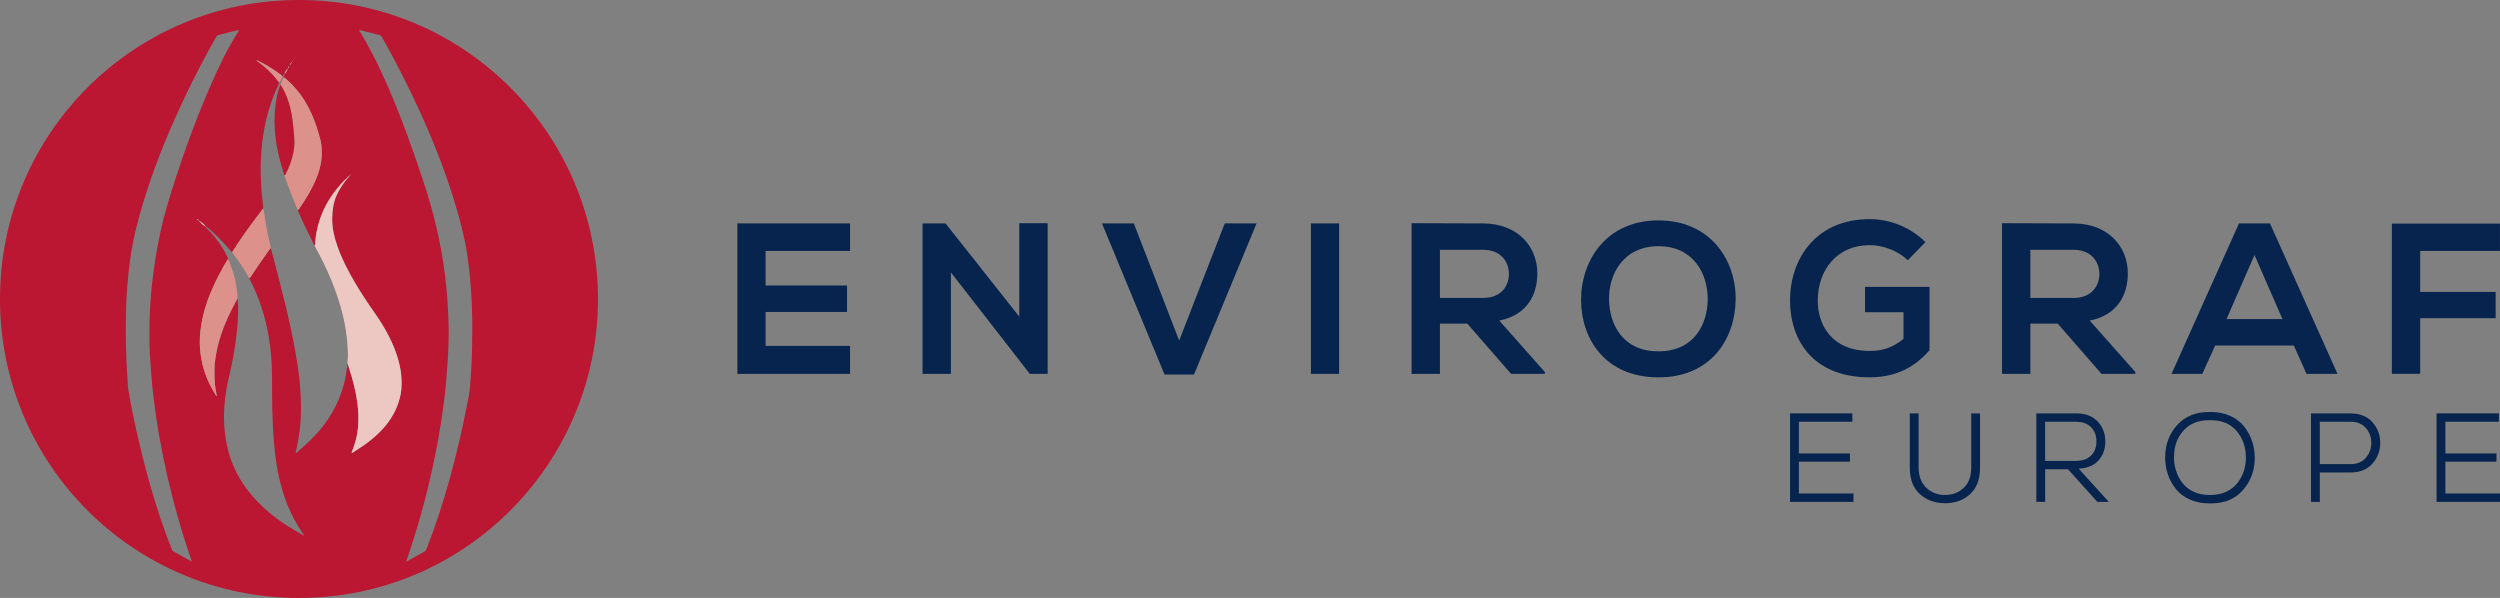
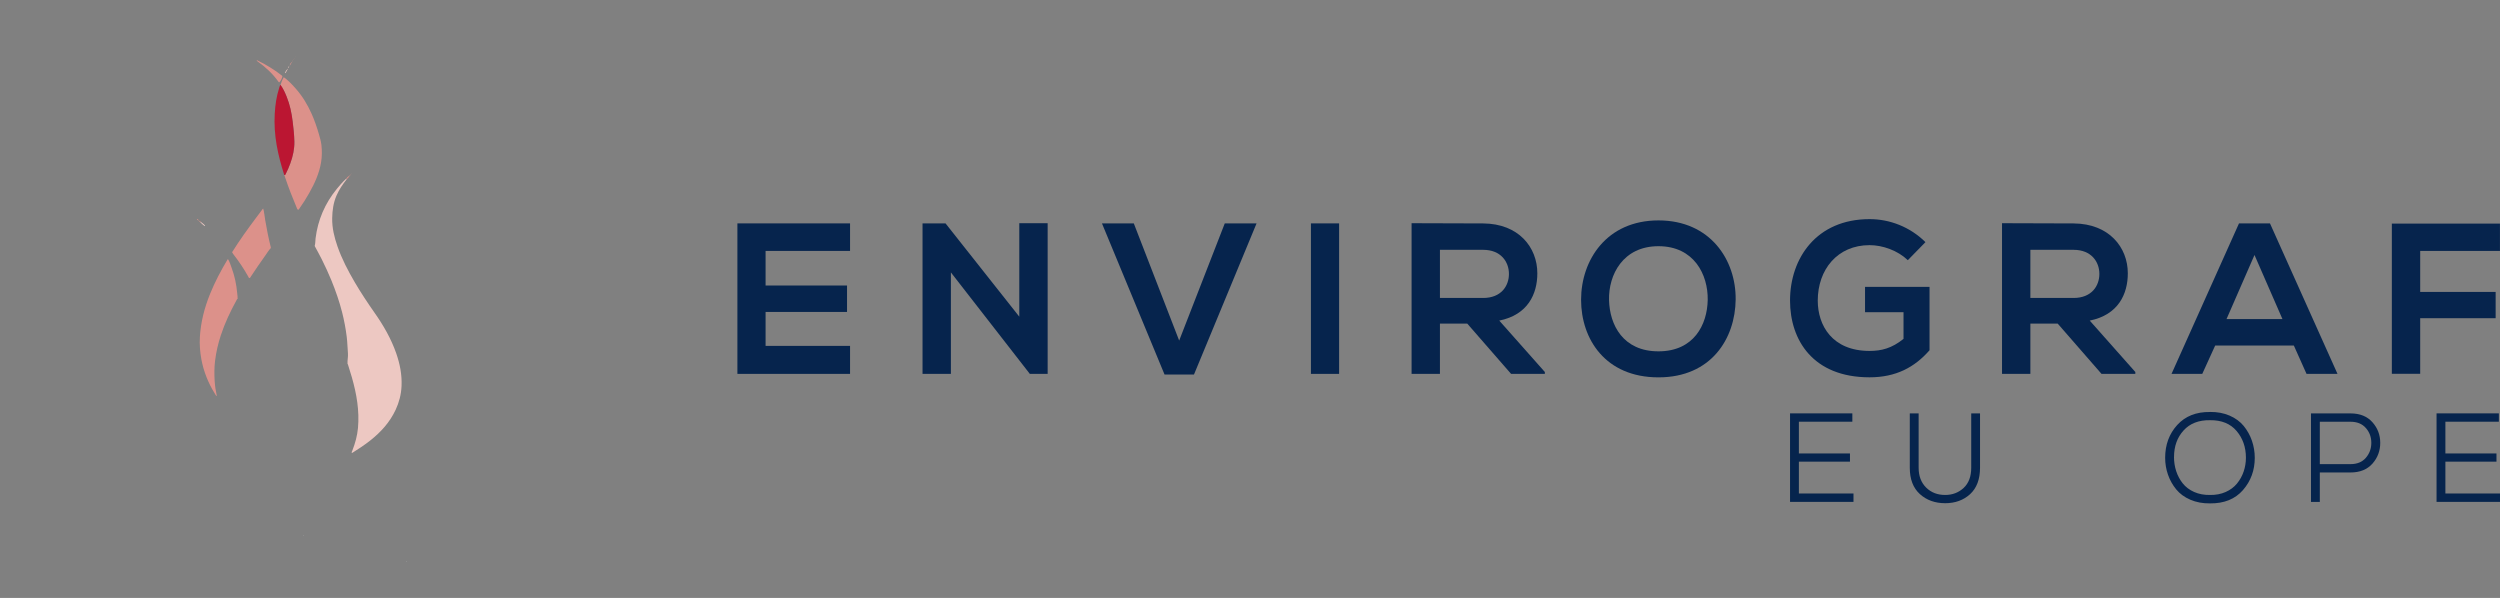
<svg xmlns="http://www.w3.org/2000/svg" id="Layer_2" data-name="Layer 2" viewBox="0 0 545.7 130.52">
  <rect x="0" y="0" width="545.7" height="130.52" fill="#808080" stroke="none" />
  <defs>
    <style>
      .cls-1 {
        fill: #06244d;
      }

      .cls-1, .cls-2, .cls-3, .cls-4, .cls-5 {
        stroke-width: 0px;
      }

      .cls-2 {
        fill: #dc918a;
      }

      .cls-3 {
        fill: #bb1632;
      }

      .cls-4 {
        fill: #fffefe;
      }

      .cls-5 {
        fill: #edc8c2;
      }
    </style>
  </defs>
  <g id="Layer_1-2" data-name="Layer 1">
    <g>
      <g>
        <path class="cls-1" d="m185.55,81.61h-24.59v-32.85h24.59v6.01h-18.44v7.55h17.78v5.77h-17.78v7.41h18.44v6.1Z" />
        <path class="cls-1" d="m222.49,48.72h6.19v32.89h-3.85v.05l-17.27-22.2v22.15h-6.19v-32.85h5.02l16.1,20.36v-20.41Z" />
        <path class="cls-1" d="m260.63,81.76h-6.43l-13.66-32.99h6.95l9.9,25.57,9.95-25.57h6.94l-13.66,32.99Z" />
        <path class="cls-1" d="m286.15,81.61v-32.85h6.15v32.85h-6.15Z" />
        <path class="cls-1" d="m337.21,81.61h-7.37l-9.57-10.98h-5.96v10.98h-6.19v-32.89c5.21,0,10.42.05,15.63.05,7.74.05,11.82,5.21,11.82,10.89,0,4.5-2.06,9.06-8.31,10.32l9.95,11.22v.42Zm-22.9-27.08v10.51h9.43c3.94,0,5.63-2.63,5.63-5.25s-1.74-5.26-5.63-5.26h-9.43Z" />
        <path class="cls-1" d="m378.86,65.38c-.09,8.49-5.3,16.99-16.85,16.99s-16.89-8.31-16.89-16.94,5.54-17.32,16.89-17.32,16.94,8.68,16.85,17.27Zm-27.64.14c.14,5.4,3.05,11.17,10.79,11.17s10.65-5.82,10.75-11.22c.09-5.54-3-11.73-10.75-11.73s-10.93,6.24-10.79,11.78Z" />
        <path class="cls-1" d="m416.44,56.79c-2.2-2.11-5.49-3.28-8.35-3.28-7.04,0-11.31,5.35-11.31,12.11,0,5.4,3.14,10.98,11.31,10.98,2.58,0,4.83-.56,7.41-2.63v-5.82h-8.4v-5.54h14.08v13.84c-3.24,3.71-7.32,5.91-13.09,5.91-12.34,0-17.36-8.12-17.36-16.75,0-9.24,5.77-17.78,17.36-17.78,4.41,0,8.82,1.69,12.2,5.02l-3.85,3.94Z" />
        <path class="cls-1" d="m466.09,81.61h-7.37l-9.57-10.98h-5.96v10.98h-6.19v-32.89c5.21,0,10.42.05,15.63.05,7.74.05,11.83,5.21,11.83,10.89,0,4.5-2.06,9.06-8.31,10.32l9.95,11.22v.42Zm-22.9-27.08v10.51h9.43c3.94,0,5.63-2.63,5.63-5.25s-1.74-5.26-5.63-5.26h-9.43Z" />
        <path class="cls-1" d="m500.7,75.42h-17.17l-2.82,6.19h-6.71l14.73-32.85h6.76l14.74,32.85h-6.76l-2.77-6.19Zm-8.59-19.76l-6.1,13.98h12.2l-6.1-13.98Z" />
        <path class="cls-1" d="m522.09,81.61v-32.8h23.6v5.96h-17.41v8.96h16.47v5.72h-16.47v12.15h-6.19Z" />
      </g>
      <path class="cls-1" d="m404.58,109.55h-13.85v-19.32h13.6v1.82h-11.67v6.93h11.15v1.79h-11.15v6.95h11.92v1.82Z" />
      <path class="cls-1" d="m432.2,90.24v11.87c0,2.5-.72,4.41-2.15,5.74-1.44,1.32-3.26,1.99-5.46,1.99s-4.07-.67-5.53-2c-1.46-1.33-2.19-3.24-2.19-5.73v-11.87h1.93v11.87c0,1.8.55,3.24,1.64,4.32,1.09,1.08,2.48,1.61,4.15,1.61,1.58,0,2.93-.51,4.03-1.53,1.1-1.02,1.66-2.49,1.66-4.4v-11.87h1.93Z" />
-       <path class="cls-1" d="m460.32,109.55h-2.51l-6.4-7.12h-4.99v7.12h-1.93v-19.32h8.66c2.04,0,3.62.59,4.73,1.77s1.67,2.63,1.67,4.36c0,1.62-.48,2.98-1.45,4.1-.97,1.11-2.42,1.72-4.37,1.84l6.59,7.26Zm-13.91-17.49v8.55h6.62c1.49,0,2.63-.39,3.41-1.17.78-.78,1.17-1.81,1.17-3.08s-.39-2.3-1.16-3.1c-.77-.8-1.88-1.2-3.31-1.2h-6.73Z" />
      <path class="cls-1" d="m482.4,89.92c1.58-.02,3.01.25,4.28.8,1.27.55,2.3,1.31,3.08,2.26.78.96,1.38,2.03,1.79,3.22.41,1.19.62,2.43.62,3.74,0,2.72-.86,5.07-2.58,7.04-1.72,1.97-4.12,2.93-7.19,2.9-1.58.02-3.01-.25-4.29-.8-1.28-.55-2.31-1.31-3.09-2.26-.78-.96-1.38-2.02-1.79-3.2-.41-1.18-.62-2.41-.62-3.7,0-2.83.88-5.22,2.63-7.15,1.76-1.93,4.14-2.88,7.16-2.84Zm-7.86,9.82c0,1.09.16,2.12.48,3.1.32.98.8,1.87,1.42,2.66.63.79,1.45,1.42,2.48,1.88,1.03.46,2.19.68,3.48.66,1.27.02,2.41-.2,3.42-.65,1.01-.45,1.83-1.06,2.47-1.84.63-.77,1.12-1.64,1.45-2.61s.5-1.97.5-3.02c0-2.3-.68-4.25-2.04-5.85-1.36-1.6-3.29-2.38-5.79-2.35-2.47-.04-4.39.71-5.78,2.24-1.39,1.53-2.08,3.45-2.08,5.77Z" />
      <path class="cls-1" d="m506.37,103.13v6.43h-1.93v-19.32h8.64c2.04,0,3.63.64,4.77,1.92,1.14,1.28,1.71,2.78,1.71,4.51s-.57,3.26-1.71,4.54c-1.14,1.28-2.73,1.92-4.77,1.92h-6.71Zm0-1.82h6.71c1.43,0,2.55-.46,3.34-1.38.79-.92,1.19-2,1.19-3.26s-.39-2.33-1.19-3.24c-.79-.91-1.9-1.37-3.34-1.37h-6.71v9.24Z" />
      <path class="cls-1" d="m545.7,109.55h-13.85v-19.32h13.6v1.82h-11.67v6.93h11.15v1.79h-11.15v6.95h11.92v1.82Z" />
-       <path class="cls-3" d="m65.29,0c36.02,0,65.27,29.27,65.24,65.34-.04,35.7-28.93,65.19-65.3,65.18C29.1,130.51-.08,101.24,0,65.13.08,28.82,29.58-.05,65.29,0Zm-.82,12.42s-.1,0-.04.07c0-.03.02-.05.03-.08.03-.01.1,0,.04-.07-.01.02-.02.05-.03.07Zm-.2.3s-.11,0-.04.07c.01-.03.02-.05.03-.08.04-.01.1,0,.04-.07-.01.03-.02.05-.04.08Zm-.2.3s-.11.02-.04.08c.01-.03.03-.05.04-.08.04-.01.11-.02.04-.08-.01.03-.03.05-.04.08Zm12.31,25.32s.06-.07.09-.11c.06-.02.09-.05.09-.11.03-.03.07-.07.1-.1.03-.04.13-.05.03-.12,0,.04-.02.09-.03.13-.07,0-.1.03-.1.1-.07-.01-.1.02-.12.08-.06,0-.1.03-.12.08-.04.03-.07.06-.11.1-.27.16-.49.38-.67.64-.74.68-1.41,1.44-2.04,2.22-2.57,3.16-4.12,6.75-4.63,10.8-.07.53-.02,1.07-.18,1.59-.04-.06-.08-.11-.11-.17-1.2-2.37-2.36-4.76-3.43-7.2-.07-.15-.13-.31-.13-.48.14,0,.19-.12.25-.22.79-1.11,1.52-2.25,2.18-3.44,1.19-2.11,2.19-4.3,2.59-6.72.21-1.25.21-2.5.07-3.76-.09-.79-.31-1.54-.53-2.3-.44-1.53-.95-3.04-1.6-4.49-.9-2.02-2.03-3.89-3.5-5.55-.79-.89-1.61-1.75-2.58-2.46.05-.33.27-.6.39-.9.19-.32.37-.65.56-.97-.36.25-.54.6-.71.97-.19.23-.24.56-.51.73-.04-.18-.2-.26-.33-.36-1.54-1.18-3.18-2.18-4.92-3.04-.11-.06-.22-.16-.37-.11,0,.04,0,.08.03.09.09.08.18.15.28.21,1.66,1.19,3.14,2.57,4.35,4.23.08.11.14.24.29.25,0,.17-.08.32-.15.47-2.3,4.8-3.46,9.88-3.8,15.17-.24,3.64-.07,7.27.36,10.9.04.35.14.69.08,1.05-.11.03-.15.13-.21.21-.43.58-.87,1.15-1.3,1.73-1.86,2.46-3.66,4.97-5.29,7.59-.13-.05-.19-.18-.28-.28-.52-.59-1.02-1.2-1.56-1.78-1.26-1.35-2.59-2.63-4.04-3.78,0-.02-.02-.04-.04-.04-.26-.31-.6-.52-.9-.77-.09-.11-.17-.23-.35-.2.03.16.13.24.26.3.29.26.55.56.88.78,0,.03.03.04.06.05.1.11.2.23.31.33,1.88,1.87,3.48,3.95,4.62,6.36.08.17.18.32.18.52-.09.03-.12.11-.16.18-1.43,2.38-2.71,4.82-3.75,7.4-1.22,3.02-2.03,6.14-2.23,9.4-.1,1.63.03,3.25.32,4.86.5,2.72,1.52,5.24,2.98,7.58.1.16.17.35.41.49-.25-1.1-.42-2.16-.48-3.23-.09-1.51-.1-3.02.09-4.52.24-1.88.66-3.73,1.25-5.53.88-2.69,2.09-5.23,3.45-7.7.06-.1.09-.22.22-.26.03.4.07.8.08,1.21.06,2.14-.07,4.26-.31,6.38-.35,3.14-.92,6.24-1.65,9.31-.94,3.95-1.37,7.93-.96,11.98.21,2.03.62,4.01,1.27,5.94,1.42,4.22,3.96,7.71,7.18,10.72,2.59,2.42,5.56,4.32,8.64,6.05.04.02.1.02.14.03,0,.04.01.07.05.07.01,0,.03-.02.03-.03,0-.04-.02-.06-.06-.06-.02-.21-.17-.36-.28-.52-1.29-1.93-2.42-3.95-3.28-6.11-1.45-3.66-2.27-7.47-2.71-11.37-.35-3.12-.52-6.26-.59-9.4-.05-2.37-.06-4.74-.06-7.1,0-3.03-.22-6.04-.75-9.02-.75-4.22-2.02-8.27-4-12.09-.08-.16-.19-.32-.19-.51.2-.03.24-.22.33-.35,1.02-1.55,2.07-3.08,3.15-4.59.39-.54.73-1.12,1.19-1.61.19.7.38,1.39.57,2.09,1.79,6.85,3.58,13.7,4.83,20.67.37,2.05.67,4.11.88,6.18.12,1.15.18,2.31.24,3.47.11,2.12.1,4.23-.1,6.34-.18,1.89-.51,3.76-.93,5.61-.03.12-.06.24-.02.37.06-.02.1-.03.12-.05,1.32-1.12,2.61-2.27,3.81-3.52,3.15-3.26,5.37-7.06,6.57-11.45.4-1.45.6-2.92.77-4.41.1.06.1.17.13.26,1.15,3.55,2.12,7.14,2.23,10.91.03.94.01,1.88-.08,2.82-.16,1.68-.6,3.3-1.21,4.87-.07.18-.2.35-.14.59.07-.03.14-.05.19-.09,1.34-.84,2.66-1.71,3.89-2.69,2.3-1.83,4.23-3.97,5.49-6.66.77-1.65,1.21-3.37,1.29-5.19.11-2.47-.36-4.84-1.17-7.16-1.11-3.17-2.75-6.04-4.68-8.77-1.54-2.18-3.01-4.41-4.36-6.71-1.47-2.49-2.8-5.05-3.76-7.79-.71-2-1.21-4.05-1.17-6.2.03-1.71.25-3.38.95-4.96.56-1.29,1.34-2.44,2.21-3.53.24-.2.46-.42.61-.7.03-.04.06-.07.09-.11Zm-13.11-24.1s-.05.02-.07.04c.01.01.03.02.04.04,0-.03.01-.05.02-.08.07,0,.09-.04.1-.1.16-.08.21-.22.23-.38.09-.02.14-.08.14-.17,0-.01-.02-.04-.03-.03-.09.02-.13.09-.14.17-.15.1-.23.25-.28.42,0,.03,0,.07-.01.1Zm-19.98,33.89s.07.09.11.04c.04-.04-.02-.08-.05-.11-.09-.13-.18-.24-.35-.26,0-.02,0-.03-.02-.04,0,0-.03,0-.03,0,0,.03.01.05.05.05.01.18.15.25.28.33Zm45.5,74.39c.08-.03.16-.05.23-.09,1.16-.65,2.31-1.3,3.48-1.94.32-.17.5-.39.63-.73,1.9-4.86,3.51-9.82,4.92-14.85,1.58-5.62,2.9-11.31,4-17.04.19-1,.42-2.01.51-3.03.27-2.96.42-5.93.49-8.9.14-5.75,0-11.49-.65-17.2-.22-1.95-.48-3.9-.88-5.82-.67-3.24-1.54-6.43-2.52-9.58-1.99-6.42-4.47-12.65-7.25-18.77-2.55-5.61-5.33-11.11-8.38-16.46-.15-.27-.33-.43-.64-.5-1.34-.32-2.67-.66-4-.99-.1-.03-.21-.09-.33.03.26.43.53.86.78,1.29,2.12,3.57,3.91,7.31,5.56,11.11,2.96,6.82,5.45,13.82,7.79,20.88,2.15,6.5,3.72,13.13,4.58,19.93.44,3.52.71,7.05.8,10.59.07,2.64,0,5.27-.16,7.91-.2,3.12-.45,6.23-.84,9.33-.42,3.31-.94,6.61-1.57,9.89-1.27,6.65-2.91,13.2-4.92,19.66-.54,1.74-1.14,3.47-1.71,5.21,0,.04-.03.09,0,.11.04.04.07,0,.09-.04Zm-46.97.08c.03-.07.04-.09.04-.1-.26-.75-.52-1.49-.77-2.24-1.75-5.25-3.23-10.59-4.48-15.98-1.38-5.97-2.45-12-3.16-18.09-.33-2.84-.52-5.68-.71-8.53-.14-2.15-.16-4.3-.12-6.45.08-4.93.52-9.82,1.3-14.69.63-3.98,1.46-7.92,2.61-11.78,2.61-8.72,5.64-17.29,9.25-25.64,1.83-4.24,3.83-8.4,6.29-12.32.03-.05.05-.12.08-.18-.15-.06-.28,0-.41.03-1.27.32-2.54.64-3.81.94-.37.09-.61.25-.8.59-3.69,6.5-7,13.19-9.96,20.05-3.12,7.25-5.77,14.67-7.63,22.36-.69,2.86-1.13,5.76-1.45,8.68-.32,2.89-.51,5.79-.58,8.69-.13,4.9-.03,9.81.31,14.7.06.89.08,1.78.23,2.66.5,2.96,1.1,5.9,1.75,8.83,1.52,6.8,3.34,13.51,5.6,20.1.65,1.89,1.34,3.76,2.07,5.62.07.19.13.37.33.48,1.34.74,2.67,1.49,4.02,2.25ZM63.14,14.4c-.17.15-.27.26-.26.49.13-.14.22-.25.26-.49Zm.77-1.05c.04-.05.03-.1,0-.1-.04,0-.07.03-.1.06-.03.03-.02.07.01.08.04,0,.07-.03.09-.04Zm-8.06-.26l.02-.02h-.03s.01.02.01.02Z" />
      <path class="cls-5" d="m75.86,79.45c-.06-.77.15-1.54.09-2.31-.1-1.22-.12-2.43-.27-3.65-.22-1.79-.56-3.56-1-5.31-.6-2.38-1.41-4.68-2.33-6.95-.65-1.58-1.37-3.14-2.13-4.66-.47-.94-.99-1.87-1.49-2.8-.02-.04-.02-.1-.03-.14.16-.52.11-1.06.18-1.59.5-4.05,2.06-7.64,4.63-10.8.63-.78,1.3-1.54,2.04-2.22.04.04.08.08.12.12-.87,1.09-1.65,2.25-2.21,3.53-.69,1.58-.92,3.25-.95,4.96-.04,2.15.47,4.19,1.17,6.2.96,2.73,2.3,5.29,3.76,7.79,1.35,2.3,2.83,4.53,4.36,6.71,1.92,2.73,3.57,5.61,4.68,8.77.81,2.32,1.28,4.69,1.17,7.16-.08,1.82-.52,3.54-1.29,5.19-1.26,2.7-3.19,4.83-5.49,6.66-1.24.99-2.56,1.85-3.89,2.69-.05.03-.12.05-.19.09-.06-.24.07-.41.14-.59.61-1.57,1.05-3.19,1.21-4.87.09-.93.1-1.87.08-2.82-.11-3.77-1.08-7.36-2.23-10.91-.03-.09-.03-.2-.13-.26Z" />
      <path class="cls-2" d="m65.04,45.78c-.19-.11-.22-.32-.3-.5-.91-2.15-1.76-4.33-2.5-6.55-.06-.17-.12-.34-.18-.52.24.04.27-.16.34-.3.38-.73.7-1.49.98-2.26.55-1.54.91-3.13.88-4.77-.03-1.46-.19-2.91-.37-4.36-.23-1.86-.61-3.67-1.31-5.41-.37-.9-.77-1.79-1.34-2.58.16-.59.39-1.15.71-1.68.97.7,1.79,1.57,2.58,2.46,1.47,1.66,2.6,3.53,3.5,5.55.65,1.46,1.16,2.96,1.6,4.49.22.76.44,1.51.53,2.3.14,1.26.13,2.51-.07,3.76-.4,2.42-1.4,4.61-2.59,6.72-.67,1.18-1.39,2.33-2.18,3.44-.07.09-.11.21-.25.22Z" />
      <path class="cls-2" d="m49.77,56.57c.36.57.54,1.22.77,1.84.68,1.81,1.07,3.69,1.24,5.62.03.4.11.8.09,1.2-.13.04-.17.16-.22.26-1.36,2.47-2.57,5.02-3.45,7.7-.59,1.8-1.02,3.65-1.25,5.53-.19,1.5-.18,3.02-.09,4.52.07,1.06.23,2.12.48,3.23-.24-.13-.31-.33-.41-.49-1.46-2.34-2.48-4.86-2.98-7.58-.29-1.6-.42-3.23-.32-4.86.2-3.26,1-6.38,2.23-9.4,1.04-2.57,2.33-5.02,3.75-7.4.04-.07.08-.15.16-.18Z" />
      <path class="cls-2" d="m54.45,60.7c-.15-.02-.17-.15-.22-.25-.98-1.78-2.12-3.44-3.36-5.05-.08-.1-.14-.22-.21-.34,1.63-2.62,3.44-5.12,5.29-7.59.43-.58.87-1.15,1.3-1.73.06-.08.1-.18.21-.21.22.83.29,1.68.43,2.52.33,1.96.72,3.91,1.2,5.84.02.08.02.16.03.25-.46.49-.81,1.06-1.19,1.61-1.08,1.51-2.13,3.04-3.15,4.59-.09.13-.13.32-.33.35Z" />
      <path class="cls-2" d="m61.65,16.68c-.12.48-.34.91-.67,1.29-.16-.02-.22-.15-.29-.25-1.2-1.66-2.69-3.04-4.35-4.23-.1-.07-.19-.14-.28-.21-.02-.02-.02-.06-.03-.09.15-.06.26.05.37.11,1.74.85,3.38,1.85,4.92,3.04.13.1.29.18.33.36Z" />
      <path class="cls-5" d="m62.32,15.95c-.05,0-.1,0-.15,0,.17-.37.35-.72.71-.97-.19.32-.37.65-.56.97Z" />
      <path class="cls-5" d="m44.61,49.31c-.33-.22-.59-.52-.88-.78l.09-.1c.31.25.64.46.9.77-.04.04-.08.08-.12.12Z" />
      <path class="cls-2" d="m75.67,39.14s-.08-.08-.12-.12c.18-.26.4-.48.67-.64.02.02.04.04.06.06-.16.27-.37.5-.61.7Z" />
      <path class="cls-5" d="m63.14,14.4c-.04.23-.12.34-.26.49-.01-.22.09-.34.26-.49Z" />
      <path class="cls-2" d="m43.74,48.53c-.12-.06-.22-.13-.26-.3.18-.04.26.09.35.2-.03.03-.06.07-.09.1Z" />
      <path class="cls-2" d="m43.28,48.12c-.13-.07-.27-.15-.28-.33h0c.17.02.26.14.35.26-.02.02-.04.04-.06.06Z" />
      <path class="cls-2" d="m63.58,13.75c-.02.16-.07.3-.23.38-.03,0-.05,0-.08,0,.05-.17.13-.31.28-.42l.03.03Z" />
      <path class="cls-2" d="m63.91,13.35s-.05.04-.09.04c-.03,0-.04-.05-.01-.08.03-.03.07-.06.1-.06.03,0,.04.05,0,.1Z" />
      <path class="cls-2" d="m63.55,13.72c.01-.09.05-.15.14-.17,0,0,.03.02.03.03,0,.09-.06.15-.14.17,0,0-.03-.03-.03-.03Z" />
      <path class="cls-2" d="m76.67,38.02s.02-.09.03-.13c.1.07,0,.09-.03.12h0Z" />
      <path class="cls-5" d="m63.26,14.23l-.02.08s-.03-.02-.04-.04c.02-.01.05-.02.07-.04,0,0,0,0,0,0Z" />
      <path class="cls-2" d="m76.67,38.02s-.07.07-.1.1c0,0,0,0,0,0,0-.07.04-.1.1-.1,0,0,0,0,0,0Z" />
      <path class="cls-2" d="m76.45,38.2c.02-.06.05-.09.12-.08,0,0,0,0,0,0,0,.06-.04.09-.09.11l-.02-.02Z" />
      <path class="cls-2" d="m76.47,38.23s-.06.07-.09.11c-.02-.02-.04-.04-.05-.06.03-.05.07-.08.12-.08,0,0,.02.02.02.02Z" />
      <path class="cls-2" d="m76.38,38.34s-.06.07-.09.11c-.02-.02-.04-.04-.06-.06.04-.03.07-.07.11-.1.02.02.03.04.05.06Z" />
      <path class="cls-5" d="m63.28,14.14s.05,0,.08,0c0,.06-.03.1-.1.1,0,0,0,0,0,0,0-.03,0-.07.01-.1Z" />
      <path class="cls-2" d="m64.07,13.02s-.03.05-.04.08c-.07-.07,0-.07.04-.08h0Z" />
      <polygon class="cls-2" points="55.85 13.09 55.84 13.06 55.87 13.07 55.85 13.09" />
      <path class="cls-2" d="m43,47.79s-.06-.01-.05-.05c0,0,.03,0,.03,0,0,.01.01.03.02.04,0,0,0,0,0,0Z" />
      <path class="cls-2" d="m64.07,13.02s.03-.05.04-.08c.07.06,0,.07-.04.08,0,0,0,0,0,0Z" />
      <path class="cls-2" d="m43.34,48.06s.09.06.05.11c-.04.04-.08,0-.11-.04.02-.02.04-.04.06-.06Z" />
      <path class="cls-2" d="m64.27,12.72s-.02.05-.03.08c-.07-.07,0-.06.04-.07,0,0,0,0,0,0Z" />
      <path class="cls-4" d="m44.61,49.31s.08-.08.12-.12c.02,0,.04.02.04.04-.03.04-.07.08-.1.12-.03,0-.05-.02-.06-.05Z" />
      <path class="cls-2" d="m64.27,12.72s.02-.05.04-.08c.06.07,0,.06-.04.07,0,0,0,0,0,0Z" />
      <path class="cls-2" d="m64.47,12.41s-.02.05-.03.08c-.07-.06,0-.06.04-.07h0Z" />
      <path class="cls-2" d="m64.47,12.42s.02-.05.03-.07c.06.07,0,.06-.04.07,0,0,0,0,0,0Z" />
      <path class="cls-4" d="m66.3,116.83s.07.02.06.06c0,.01-.02.04-.03.03-.04,0-.06-.03-.05-.07,0,0,.02-.02.02-.02Z" />
      <path class="cls-4" d="m88.78,122.51s-.05.08-.09.04c-.02-.02,0-.07,0-.11.03.02.05.05.08.07Z" />
      <path class="cls-3" d="m61.23,18.53c.58.79.98,1.68,1.34,2.58.71,1.74,1.08,3.55,1.31,5.41.18,1.45.34,2.9.37,4.36.04,1.65-.32,3.23-.88,4.77-.28.77-.6,1.53-.98,2.26-.07.14-.1.35-.34.3-.69-2.16-1.28-4.34-1.67-6.58-.39-2.26-.54-4.52-.41-6.82.11-1.89.37-3.74.95-5.54.08-.25.13-.52.29-.75Z" />
    </g>
  </g>
</svg>